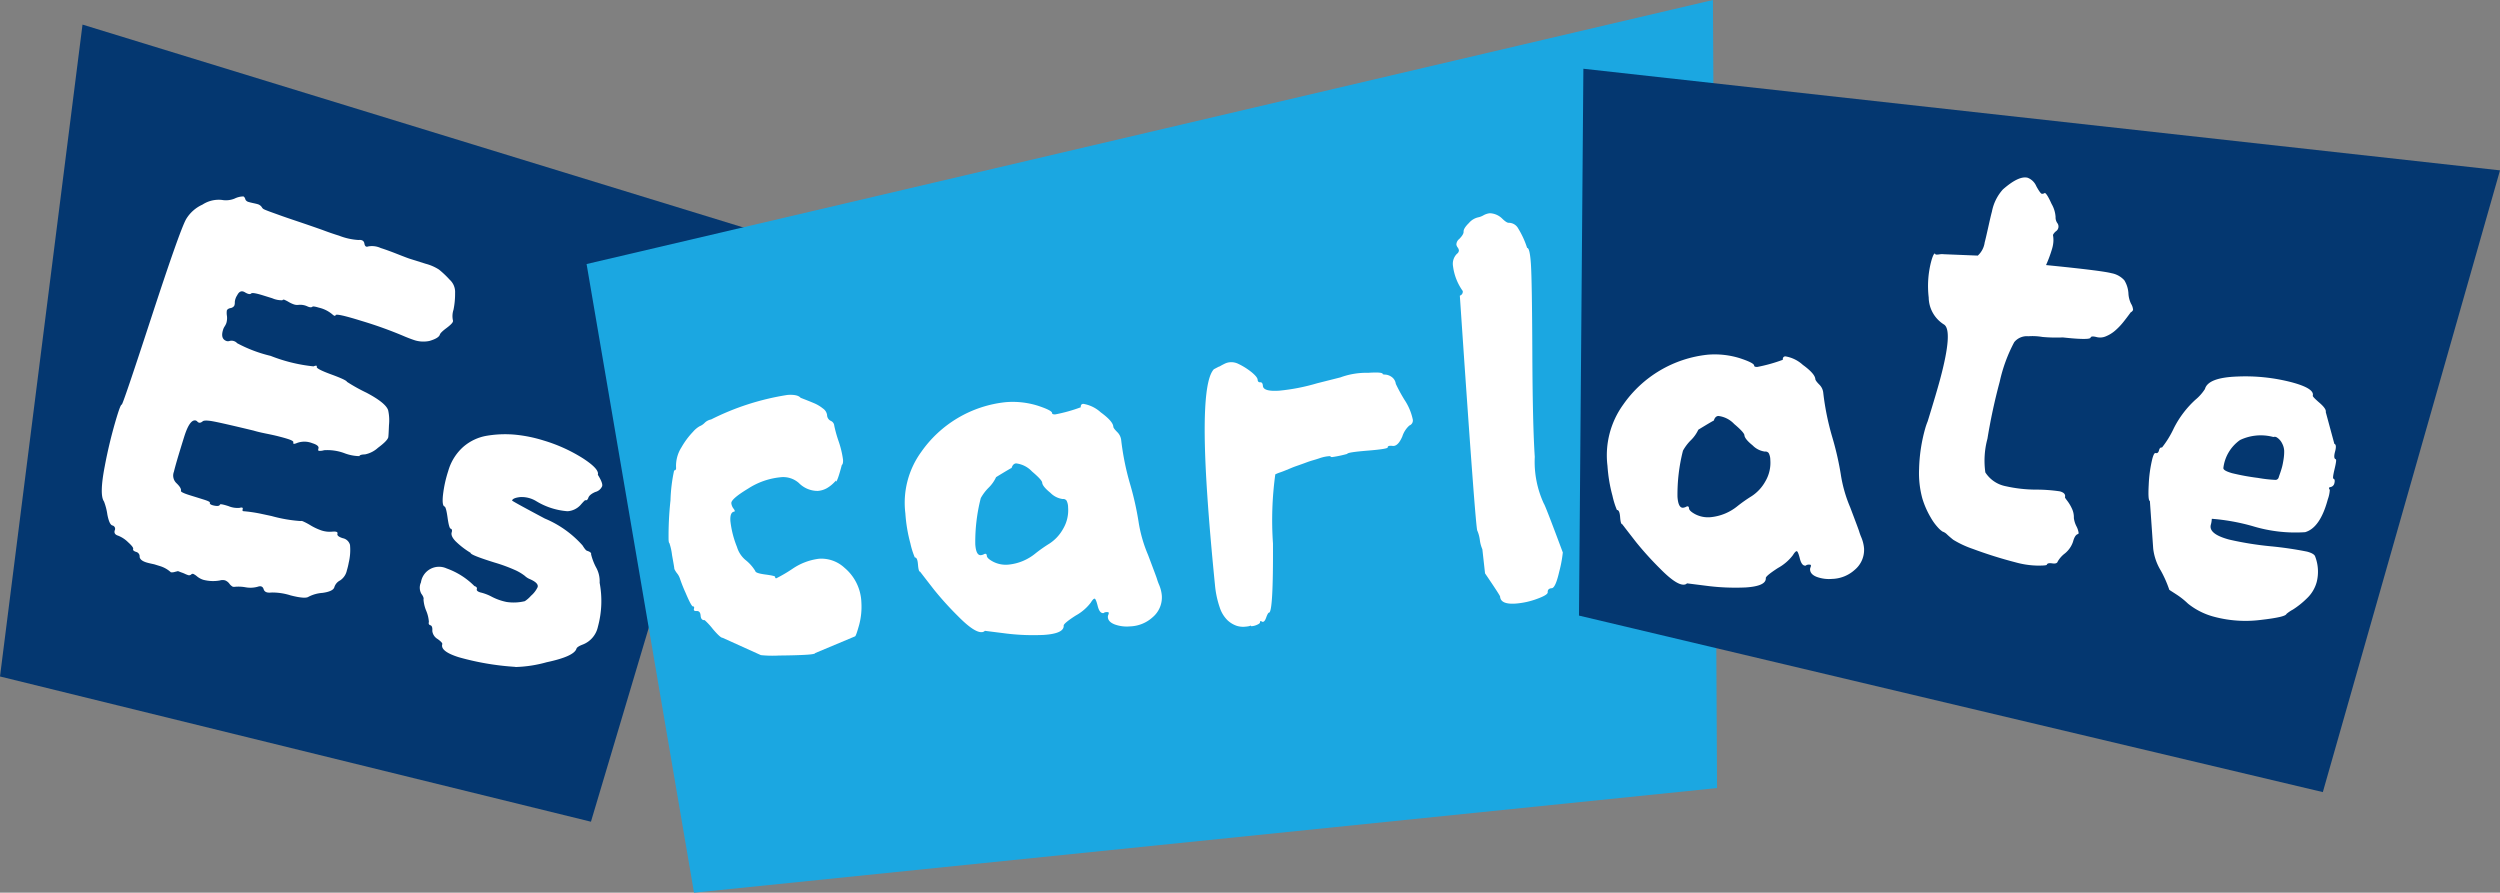
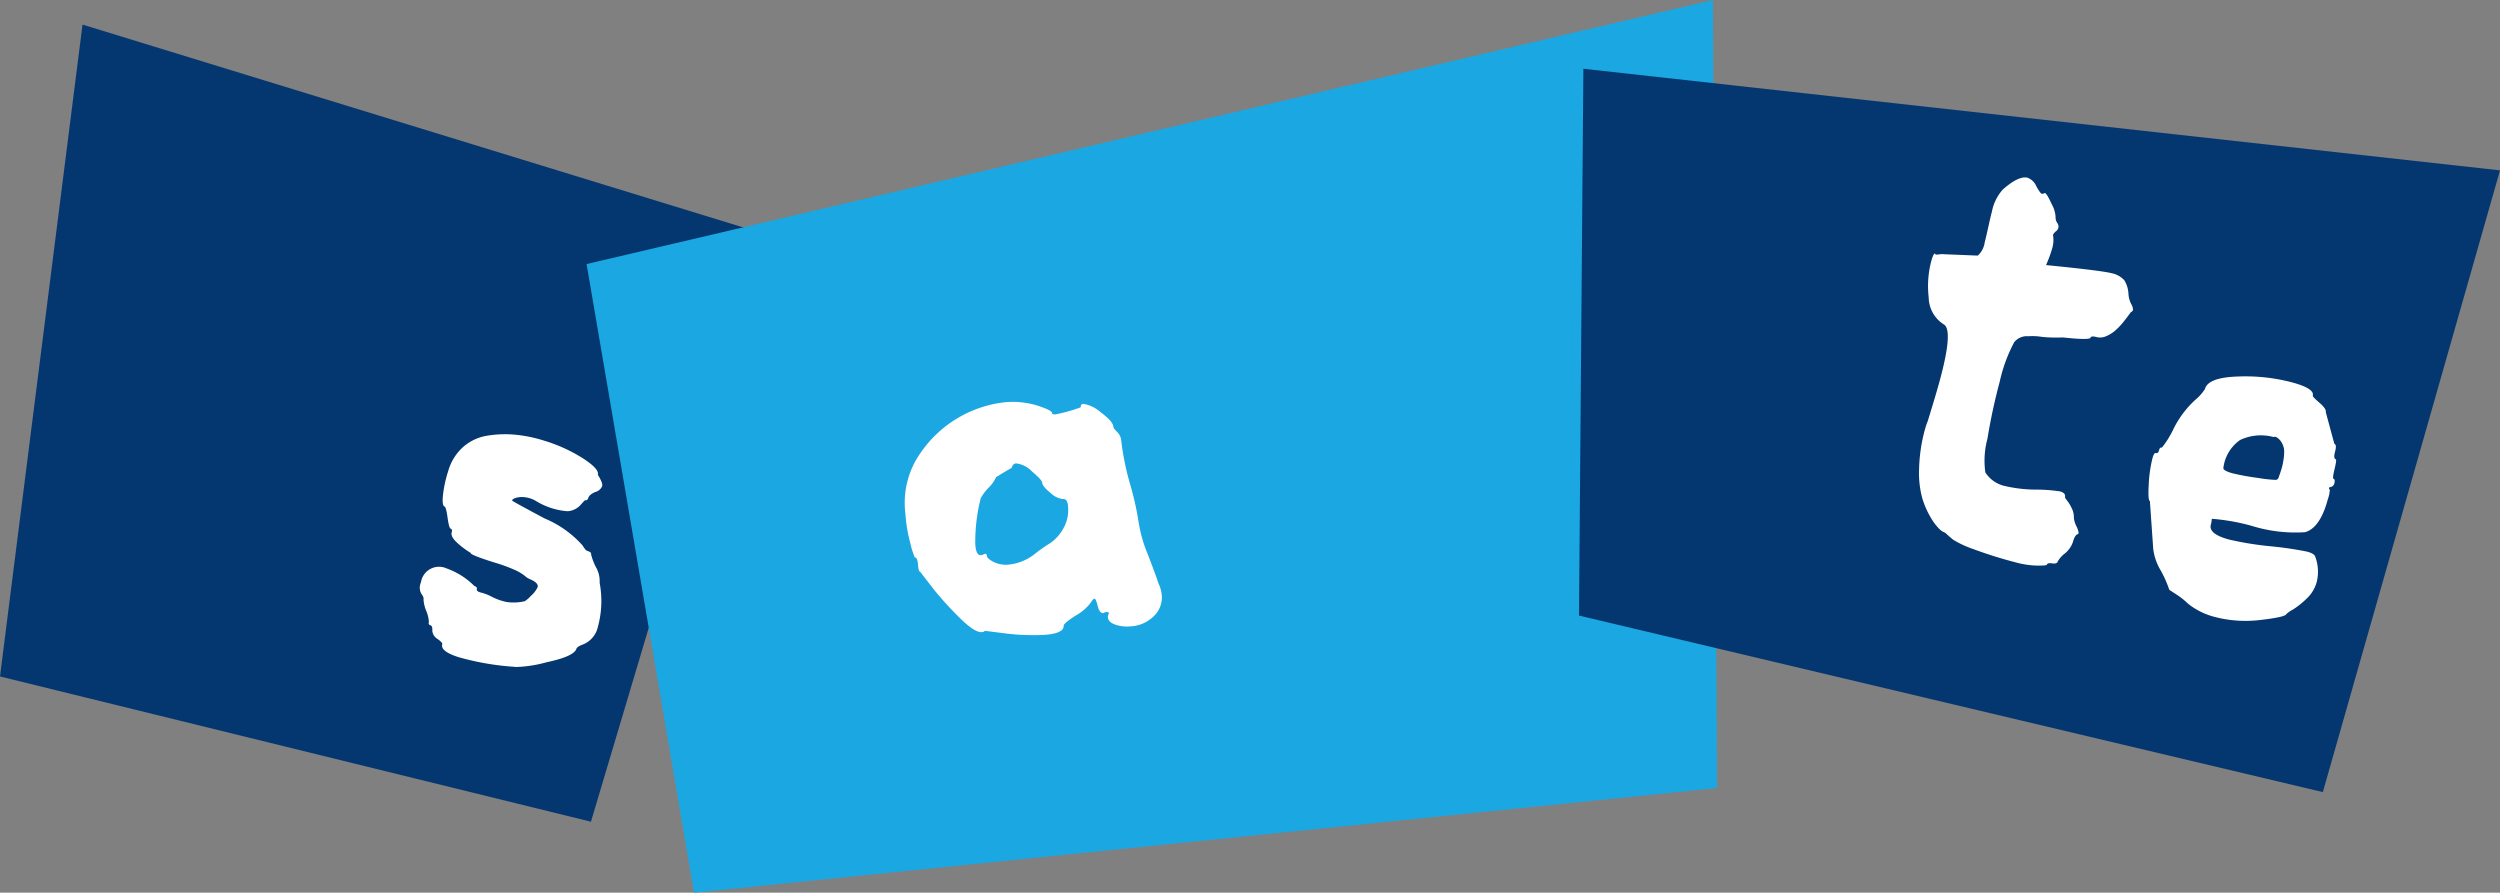
<svg xmlns="http://www.w3.org/2000/svg" width="145.158" height="51.831" viewBox="0 0 145.158 51.831">
  <rect x="0" y="0" width="145.158" height="51.831" fill="#808080" stroke="none" />
  <g id="Group_5280" data-name="Group 5280" transform="translate(0 0)">
    <g id="Group_5277" data-name="Group 5277" transform="translate(0 1.428)">
      <path id="Path_15598" data-name="Path 15598" d="M4.791,5.361,44.477,17.544l-10.165,34.1L0,43.211Z" transform="translate(0 -5.361)" fill="#043770" />
-       <path id="Path_15599" data-name="Path 15599" d="M26.607,64.553l-.177.043a.531.531,0,0,1-.236.025,1.651,1.651,0,0,0-.61-.353l-.357-.111c-.2-.042-.357-.078-.456-.109-.239-.074-.368-.18-.392-.317a.27.27,0,0,0-.2-.293c-.139-.043-.2-.1-.176-.169s-.079-.2-.3-.4a1.694,1.694,0,0,0-.57-.373q-.268-.083-.2-.306a.2.2,0,0,0-.139-.289c-.119-.036-.216-.251-.29-.645a3.4,3.4,0,0,0-.193-.745q-.275-.38.037-2.014a27.422,27.422,0,0,1,.728-2.975c.136-.437.223-.649.264-.637s.61-1.667,1.712-5.038,1.776-5.28,2.023-5.725a2.127,2.127,0,0,1,.95-.848A1.725,1.725,0,0,1,29.154,43a1.324,1.324,0,0,0,.743-.079,1.2,1.2,0,0,1,.5-.124c.06.018.1.086.133.2a.3.3,0,0,0,.19.125c.059.019.145.04.257.064s.188.042.228.054a.436.436,0,0,1,.27.183.268.268,0,0,0,.126.121c.056.029.172.075.348.141l.556.2q.293.108,1,.345t1.475.508q.528.2.974.336a3.668,3.668,0,0,0,1.131.253c.2-.023.318.045.345.205s.1.217.225.168a1.215,1.215,0,0,1,.723.093c.237.075.561.19.968.351s.642.248.7.266l.953.3a2.675,2.675,0,0,1,.761.334,5.357,5.357,0,0,1,.619.586.957.957,0,0,1,.317.767,4.627,4.627,0,0,1-.093.983,1.175,1.175,0,0,0-.037.593.131.131,0,0,1,0,.1q-.038.119-.377.373c-.227.169-.353.293-.377.374q-.065.209-.6.367a1.7,1.7,0,0,1-.84-.032c-.139-.044-.325-.112-.556-.206a23.657,23.657,0,0,0-2.556-.925q-1.46-.454-1.5-.334c-.018.059-.071.054-.158-.017a1.843,1.843,0,0,0-.817-.418c-.22-.068-.345-.085-.377-.051q-.088.072-.3-.028a1,1,0,0,0-.48-.085.606.606,0,0,1-.287-.023,1.711,1.711,0,0,1-.313-.146,2.022,2.022,0,0,0-.254-.128.1.1,0,0,0-.108.032,1.375,1.375,0,0,1-.585-.116l-.268-.084-.268-.083q-.6-.186-.684-.115c-.064.068-.188.045-.371-.066s-.331-.054-.445.173a.834.834,0,0,0-.14.4.463.463,0,0,1-.035.218.33.33,0,0,1-.185.122c-.137.022-.218.074-.243.153a1.025,1.025,0,0,0,.006.3,1.032,1.032,0,0,1-.031.415.908.908,0,0,1-.1.2.7.7,0,0,0-.094.2q-.167.536.22.656a.3.3,0,0,0,.168-.012.441.441,0,0,1,.432.133,8.09,8.09,0,0,0,1.944.736,9.39,9.39,0,0,0,2.489.609c.15-.062.213-.052.188.027s.256.226.843.441.89.358.912.43a10.05,10.05,0,0,0,1.128.629q1.137.6,1.264,1.029a2.713,2.713,0,0,1,.047.848c-.018.441-.032.682-.044.722q-.064.207-.594.6a1.578,1.578,0,0,1-.757.385q-.3.007-.324.1a2.549,2.549,0,0,1-.891-.179,2.845,2.845,0,0,0-1.159-.164.827.827,0,0,1-.305.036c-.04-.012-.047-.058-.022-.137.037-.12-.083-.222-.362-.309a1.239,1.239,0,0,0-.878-.012c-.175.077-.249.065-.217-.035.018-.059-.1-.129-.36-.209-.119-.038-.28-.082-.481-.134s-.452-.107-.749-.167-.536-.116-.714-.172q-1.854-.446-2.363-.539c-.342-.061-.543-.059-.607.008-.116.094-.215.1-.3.007a.242.242,0,0,0-.08-.058q-.359-.111-.691.961c-.019.06-.041.129-.065.209q-.417,1.341-.525,1.8a.608.608,0,0,0,.151.667q.3.291.256.44c-.019.06.16.148.538.265l.417.129.358.112c.257.08.381.14.368.179-.025.08.06.139.256.177s.3.019.329-.06c.012-.04.147-.019.406.06l.089.028a1.353,1.353,0,0,0,.653.1c.144-.042.2-.013.17.085-.019.06-.009.1.032.108a8.526,8.526,0,0,1,.97.138l.674.144a8.43,8.43,0,0,0,1.673.291.277.277,0,0,1,.129.007,3.592,3.592,0,0,1,.463.242,3.323,3.323,0,0,0,.643.3,1.528,1.528,0,0,0,.632.066q.335-.026.288.122c-.031.1.074.186.312.26a.542.542,0,0,1,.418.391,3.159,3.159,0,0,1-.073,1.024,3.933,3.933,0,0,1-.11.455.921.921,0,0,1-.392.581.661.661,0,0,0-.337.4c-.049.159-.279.268-.689.324a2.074,2.074,0,0,0-.805.224c-.126.092-.472.067-1.037-.077a3.5,3.5,0,0,0-1.123-.169c-.25.032-.4-.031-.448-.189s-.159-.206-.329-.151a1.567,1.567,0,0,1-.73.035,2.314,2.314,0,0,0-.612-.027.289.289,0,0,1-.128-.007.593.593,0,0,1-.192-.175.578.578,0,0,0-.25-.191.549.549,0,0,0-.3.005,2.241,2.241,0,0,1-.968-.039,1.11,1.11,0,0,1-.35-.189,1.014,1.014,0,0,0-.23-.154.131.131,0,0,0-.127.043.186.186,0,0,1-.187.023,1.488,1.488,0,0,1-.175-.071,1.647,1.647,0,0,0-.2-.079Z" transform="translate(-16.272 -32.82)" fill="#fff" />
      <path id="Path_15600" data-name="Path 15600" d="M97.058,108.153l-.03-.009a15.672,15.672,0,0,1-3.258-.555q-1.1-.343-.973-.76c.019-.059-.071-.157-.268-.3a.624.624,0,0,1-.311-.472c.015-.191-.021-.3-.11-.328s-.119-.09-.088-.19a2.035,2.035,0,0,0-.156-.653,2.044,2.044,0,0,1-.157-.653c.025-.08-.018-.19-.125-.333a.727.727,0,0,1-.023-.661,1.061,1.061,0,0,1,1.492-.81,4.3,4.3,0,0,1,1.611,1.023q.178.056.141.175c-.025.08.042.144.2.193a2.741,2.741,0,0,1,.686.262,3.23,3.23,0,0,0,.841.294,2.731,2.731,0,0,0,1.059-.046,1.728,1.728,0,0,0,.359-.314,1.5,1.5,0,0,0,.385-.5q.073-.238-.444-.464a.944.944,0,0,1-.3-.192,2.776,2.776,0,0,0-.58-.343,9.522,9.522,0,0,0-1.173-.429q-1.429-.445-1.393-.564a4.717,4.717,0,0,1-.882-.682c-.189-.2-.261-.37-.217-.508.037-.119.015-.192-.064-.216-.059-.019-.119-.233-.176-.642s-.116-.625-.176-.643c-.1-.032-.131-.248-.092-.65a7.024,7.024,0,0,1,.306-1.408,2.961,2.961,0,0,1,.879-1.409,2.791,2.791,0,0,1,1.394-.646,6.411,6.411,0,0,1,1.6-.058,8.124,8.124,0,0,1,1.674.341,9.173,9.173,0,0,1,2.277,1.034q.964.626.863.953c.2.324.288.547.25.666a.587.587,0,0,1-.4.335c-.228.1-.361.215-.4.333s-.1.167-.176.142c-.02-.006-.114.09-.285.287a1.124,1.124,0,0,1-.747.355,4.077,4.077,0,0,1-1.8-.574,1.623,1.623,0,0,0-.952-.248q-.424.049-.469.2-.009.03,1.9,1.046a6.04,6.04,0,0,1,2.193,1.563c.116.188.2.293.263.311.178.055.255.123.231.2a3.272,3.272,0,0,0,.277.739,1.647,1.647,0,0,1,.22.918,5.683,5.683,0,0,1-.1,2.549,1.424,1.424,0,0,1-.877,1.035c-.222.083-.345.164-.37.244q-.14.447-1.731.785A7.433,7.433,0,0,1,97.058,108.153Z" transform="translate(-67.117 -70.852)" fill="#fff" />
    </g>
    <g id="Group_5278" data-name="Group 5278" transform="translate(34.059 0)">
      <path id="Path_15601" data-name="Path 15601" d="M127.827,15.331,193.226,0l.239,45.756-59.4,6.076Z" transform="translate(-127.827)" fill="#1ba7e1" />
-       <path id="Path_15602" data-name="Path 15602" d="M156.494,100.053l-2.31.969c0,.041-.152.073-.464.094-.394.026-.941.042-1.638.048a6.743,6.743,0,0,1-1.05-.023l-2.225-1.007c-.083.006-.271-.164-.565-.509a4.1,4.1,0,0,0-.473-.515c-.146.01-.224-.079-.237-.265s-.092-.275-.237-.265c-.125.008-.175-.035-.149-.13s.006-.142-.056-.137-.205-.257-.428-.784a8.811,8.811,0,0,1-.338-.853.944.944,0,0,0-.161-.286,1.31,1.31,0,0,1-.157-.255c0-.063-.048-.33-.133-.8a3.335,3.335,0,0,0-.157-.708c-.022,0-.036-.06-.044-.185a19.056,19.056,0,0,1,.111-2.29,9.407,9.407,0,0,1,.211-1.733c.082-.006.121-.061.113-.164a2,2,0,0,1,.312-1.178,4.56,4.56,0,0,1,.673-.905,1.45,1.45,0,0,1,.386-.323.838.838,0,0,0,.284-.191.718.718,0,0,1,.377-.2,14.9,14.9,0,0,1,4.437-1.425c.394-.027.648.03.762.167q.483.186.771.308a2.155,2.155,0,0,1,.521.309.56.56,0,0,1,.244.375.384.384,0,0,0,.212.345.332.332,0,0,1,.206.283,7.319,7.319,0,0,0,.248.89,5.518,5.518,0,0,1,.26,1.077c.012.166-.012.272-.071.318q-.249.955-.342.961l0-.063a2,2,0,0,1-.518.441,1.265,1.265,0,0,1-.536.162,1.528,1.528,0,0,1-1.095-.458,1.37,1.37,0,0,0-1.085-.333,4.2,4.2,0,0,0-1.863.657q-.991.6-.975.847a.618.618,0,0,0,.132.32c.08.109.089.165.027.17-.165.032-.234.214-.213.546a5.643,5.643,0,0,0,.383,1.506,1.565,1.565,0,0,0,.539.792,2.414,2.414,0,0,1,.525.606q.009.125.577.2t.572.133c0,.062.027.092.069.088a8.414,8.414,0,0,0,.932-.546,3.48,3.48,0,0,1,1.554-.59,1.976,1.976,0,0,1,1.474.525,2.737,2.737,0,0,1,.98,2,4.126,4.126,0,0,1-.13,1.321C156.614,99.825,156.536,100.05,156.494,100.053Z" transform="translate(-140.911 -63.102)" fill="#fff" />
      <path id="Path_15603" data-name="Path 15603" d="M210.778,94.526a8.014,8.014,0,0,0,.554,1.947q.514,1.358.516,1.388a3.28,3.28,0,0,0,.134.366,2.062,2.062,0,0,1,.151.616,1.51,1.51,0,0,1-.54,1.255,2.039,2.039,0,0,1-1.31.526,2.063,2.063,0,0,1-.883-.112c-.257-.1-.391-.239-.4-.425a.271.271,0,0,1,.023-.127c.036-.086.037-.138.005-.157a.425.425,0,0,0-.234.016.08.08,0,0,1-.06.034q-.218.015-.325-.414c-.072-.287-.133-.429-.185-.426s-.125.082-.219.234a2.771,2.771,0,0,1-.871.747c-.47.3-.7.5-.7.579q.033.467-1.151.546a12.96,12.96,0,0,1-2.131-.074l-1.293-.163a.255.255,0,0,1-.183.076q-.436.029-1.375-.924a18.583,18.583,0,0,1-1.4-1.547q-.462-.594-.805-1.04c-.062,0-.1-.133-.122-.414s-.08-.416-.183-.41a4.542,4.542,0,0,1-.26-.826,8.816,8.816,0,0,1-.289-1.731,5.028,5.028,0,0,1,.916-3.565,6.853,6.853,0,0,1,4.9-2.895,4.887,4.887,0,0,1,1.859.2c.553.181.835.324.842.427,0,.062.068.089.193.081a9.221,9.221,0,0,0,1.473-.412c-.008-.126.039-.19.143-.2a1.98,1.98,0,0,1,1.019.495q.706.516.728.826c0,.063.078.167.224.314a.77.77,0,0,1,.237.5,15.416,15.416,0,0,0,.515,2.529A17.52,17.52,0,0,1,210.778,94.526Zm-8.714-1.943a2.692,2.692,0,0,0-.444.592,10.256,10.256,0,0,0-.319,2.679q.043.654.324.635a.511.511,0,0,0,.154-.042c.12-.071.184-.045.192.081q.011.155.384.349a1.613,1.613,0,0,0,.87.161,2.909,2.909,0,0,0,1.552-.637,8.584,8.584,0,0,1,.836-.588,2.417,2.417,0,0,0,.786-.85,2.124,2.124,0,0,0,.291-1.255.854.854,0,0,0-.089-.385.231.231,0,0,0-.225-.094,1.218,1.218,0,0,1-.711-.359c-.309-.25-.469-.448-.479-.593q-.01-.155-.591-.647a1.507,1.507,0,0,0-.922-.47c-.126.009-.213.1-.264.267q-.032,0-.9.531A2.082,2.082,0,0,1,202.064,92.583Z" transform="translate(-178.732 -64.254)" fill="#fff" />
-       <path id="Path_15604" data-name="Path 15604" d="M265.185,94.207c0,.042-.12.07-.37.087a1.221,1.221,0,0,1-.457-.063,1.491,1.491,0,0,1-.506-.31,1.828,1.828,0,0,1-.457-.751,5.5,5.5,0,0,1-.275-1.295q-.3-3.012-.447-5.223-.434-6.443.382-7.311l.272-.143a.387.387,0,0,0,.122-.055c.06-.035.139-.076.241-.126a.845.845,0,0,1,.307-.083.93.93,0,0,1,.475.093,3.921,3.921,0,0,1,.784.494c.22.183.334.327.341.43s.057.153.15.147.145.063.155.207q.023.344.957.28a11.632,11.632,0,0,0,2.191-.429l1.354-.342a4.365,4.365,0,0,1,1.608-.265q.84-.056.849.069c0,.02.054.032.159.035a.714.714,0,0,1,.353.132.578.578,0,0,1,.246.406,9.66,9.66,0,0,0,.5.92,3.284,3.284,0,0,1,.484,1.14.311.311,0,0,1-.195.357,1.449,1.449,0,0,0-.411.638q-.229.531-.509.55l-.031,0q-.315-.042-.307.083.006.093-1.175.189c-.789.064-1.179.127-1.176.189a6.822,6.822,0,0,1-.863.183c-.062,0-.093,0-.1-.025s-.033-.03-.095-.025a2.145,2.145,0,0,0-.233.031,2.3,2.3,0,0,0-.306.083c-.113.039-.24.079-.383.12s-.281.087-.413.137-.274.1-.427.154-.29.1-.412.153l-.365.15c-.123.051-.224.088-.306.115a2.094,2.094,0,0,0-.274.112,19.614,19.614,0,0,0-.135,4.011q.02,4-.229,4.018c-.042,0-.1.1-.168.293s-.148.27-.234.233c-.088-.056-.128-.043-.123.04,0,.042-.052.087-.163.136a.907.907,0,0,1-.291.082C265.22,94.267,265.188,94.249,265.185,94.207Z" transform="translate(-226.633 -57.902)" fill="#fff" />
-       <path id="Path_15605" data-name="Path 15605" d="M319.354,68.731q0-.061-.874-1.347l-.156-1.4a1.933,1.933,0,0,1-.146-.538,1.985,1.985,0,0,0-.145-.537q-.094.006-1.015-13.626a.028.028,0,0,1,.029-.033.243.243,0,0,0,.139-.259,3.175,3.175,0,0,1-.568-1.463.815.815,0,0,1,.234-.7.253.253,0,0,0,.111-.2.374.374,0,0,0-.073-.167.373.373,0,0,1-.074-.167.424.424,0,0,1,.167-.324c.174-.178.259-.32.252-.423q-.013-.187.31-.505a.989.989,0,0,1,.571-.336,1.034,1.034,0,0,0,.274-.112.984.984,0,0,1,.366-.119,1.077,1.077,0,0,1,.708.3q.267.263.392.255a.625.625,0,0,1,.555.338,5.163,5.163,0,0,1,.513,1.122q.156-.01.219.924.065.964.083,5.168t.142,6.041a5.789,5.789,0,0,0,.528,2.716q.066.059,1.1,2.834a7.233,7.233,0,0,1-.207,1.108q-.218.952-.435.967c-.166.011-.244.09-.235.235q.011.156-.63.387a4.526,4.526,0,0,1-1.233.27C319.675,69.18,319.375,69.044,319.354,68.731Z" transform="translate(-266.313 -34.094)" fill="#fff" />
    </g>
    <g id="Group_5279" data-name="Group 5279" transform="translate(91.681 3.992)">
      <path id="Path_15606" data-name="Path 15606" d="M344.346,14.986l53.222,5.9-10.287,36.1-43.19-10.249Z" transform="translate(-344.091 -14.986)" fill="#043770" />
-       <path id="Path_15607" data-name="Path 15607" d="M363.806,84.186a7.957,7.957,0,0,0,.553,1.948q.514,1.357.516,1.387a3.4,3.4,0,0,0,.134.366,2.106,2.106,0,0,1,.151.615,1.507,1.507,0,0,1-.541,1.255,2.037,2.037,0,0,1-1.309.526,2.078,2.078,0,0,1-.883-.112q-.384-.145-.4-.426a.266.266,0,0,1,.023-.126c.035-.086.037-.138,0-.157a.419.419,0,0,0-.232.016.091.091,0,0,1-.061.035q-.217.016-.325-.415c-.072-.287-.134-.43-.185-.425s-.125.081-.219.234a2.773,2.773,0,0,1-.872.746q-.7.455-.7.579.032.466-1.151.546a13.015,13.015,0,0,1-2.13-.074l-1.294-.163a.252.252,0,0,1-.182.075q-.437.03-1.376-.924a18.963,18.963,0,0,1-1.4-1.546q-.462-.594-.805-1.04c-.062,0-.1-.133-.121-.413s-.081-.417-.185-.411a4.664,4.664,0,0,1-.259-.826,8.778,8.778,0,0,1-.289-1.732,5.026,5.026,0,0,1,.915-3.564,6.847,6.847,0,0,1,4.9-2.895,4.9,4.9,0,0,1,1.858.2q.831.273.842.428c0,.062.067.088.192.081a9.24,9.24,0,0,0,1.473-.413c-.009-.124.039-.189.143-.2a1.967,1.967,0,0,1,1.018.494q.707.514.727.827c.005.061.079.165.225.313a.773.773,0,0,1,.237.5,15.322,15.322,0,0,0,.513,2.528A17.393,17.393,0,0,1,363.806,84.186Zm-8.714-1.943a2.722,2.722,0,0,0-.445.593,10.3,10.3,0,0,0-.319,2.679c.03.436.137.648.325.635a.5.5,0,0,0,.153-.042c.12-.07.184-.043.192.082.007.1.136.22.384.349a1.617,1.617,0,0,0,.87.16,2.9,2.9,0,0,0,1.552-.636,8.773,8.773,0,0,1,.836-.588,2.429,2.429,0,0,0,.787-.851,2.125,2.125,0,0,0,.291-1.254.859.859,0,0,0-.089-.385.231.231,0,0,0-.226-.095,1.211,1.211,0,0,1-.71-.358q-.465-.376-.479-.593c-.007-.1-.2-.319-.591-.648a1.505,1.505,0,0,0-.922-.469q-.187.013-.263.269-.032,0-.9.529A2.075,2.075,0,0,1,355.092,82.243Z" transform="translate(-348.609 -60.662)" fill="#fff" />
      <path id="Path_15608" data-name="Path 15608" d="M423.808,61.024a25.146,25.146,0,0,1-2.472-.777,5.65,5.65,0,0,1-1.149-.536c-.141-.114-.26-.215-.354-.305a.648.648,0,0,0-.262-.167,1.369,1.369,0,0,1-.224-.189,3.2,3.2,0,0,1-.473-.644,5.011,5.011,0,0,1-.48-1.1,5.6,5.6,0,0,1-.186-1.713,9.474,9.474,0,0,1,.347-2.314,3.864,3.864,0,0,1,.152-.444q.506-1.64.717-2.424.777-2.892.215-3.205a1.875,1.875,0,0,1-.873-1.56,5.667,5.667,0,0,1,.136-2.064c.092-.341.168-.5.227-.487l.022.038c.016.025.09.03.224.011a.913.913,0,0,1,.261-.01l1.98.08a1.264,1.264,0,0,0,.4-.765c.044-.161.109-.444.2-.852s.161-.72.221-.941a2.679,2.679,0,0,1,.635-1.283q.928-.815,1.442-.678a.9.9,0,0,1,.5.49c.152.277.257.424.317.44a.254.254,0,0,0,.176-.05q.12.032.394.639a1.723,1.723,0,0,1,.232.758.558.558,0,0,0,.111.368.33.33,0,0,1-.072.448.634.634,0,0,0-.184.21.206.206,0,0,0,.006.1,1.839,1.839,0,0,1,.014.247,1.786,1.786,0,0,1-.072.449,7.335,7.335,0,0,1-.357.97q3.241.322,3.8.472a1.325,1.325,0,0,1,.745.411,1.633,1.633,0,0,1,.24.79,1.527,1.527,0,0,0,.152.575.763.763,0,0,1,.116.354.261.261,0,0,1-.136.141c-.17.234-.321.431-.449.59a3.8,3.8,0,0,1-.446.463,1.934,1.934,0,0,1-.543.338.836.836,0,0,1-.531.05q-.331-.089-.364.031c-.027.1-.565.1-1.612-.014a8.719,8.719,0,0,1-1.187-.028,3.387,3.387,0,0,0-.813-.04.943.943,0,0,0-.82.344,8.936,8.936,0,0,0-.842,2.294,33.545,33.545,0,0,0-.713,3.313,4.89,4.89,0,0,0-.122,1.954,1.815,1.815,0,0,0,1.174.8,8.149,8.149,0,0,0,1.756.2,9.343,9.343,0,0,1,1.394.1c.241.065.341.178.3.339-.006.02.036.085.125.2a2.367,2.367,0,0,1,.269.443,1.174,1.174,0,0,1,.122.565,1.461,1.461,0,0,0,.147.477,1.175,1.175,0,0,1,.132.406.086.086,0,0,1-.047.052c-.116.033-.21.181-.28.442a1.486,1.486,0,0,1-.473.681,1.594,1.594,0,0,0-.417.469c-.027.1-.134.136-.32.108s-.289,0-.311.078c-.012.04-.209.056-.6.05A5.071,5.071,0,0,1,423.808,61.024Z" transform="translate(-398.46 -32.365)" fill="#fff" />
      <path id="Path_15609" data-name="Path 15609" d="M478.491,84.11l.5,1.848c.1.027.114.177.041.447s-.059.42.042.447c.041.011.017.2-.07.563s-.11.552-.07.563c.08.021.1.123.049.3a.284.284,0,0,1-.247.192c-.071.025-.073.077-.01.158a1.9,1.9,0,0,1-.116.551q-.445,1.657-1.319,1.906a8.5,8.5,0,0,1-3.025-.345,11.993,11.993,0,0,0-2.388-.432l-.007.03a1.328,1.328,0,0,1-.052.31c-.1.361.256.649,1.06.866a18.8,18.8,0,0,0,2.414.39,20.785,20.785,0,0,1,2.113.31q.422.114.472.289a2.462,2.462,0,0,1,.087,1.477,2.047,2.047,0,0,1-.581.959,4.878,4.878,0,0,1-.8.639,2.1,2.1,0,0,0-.376.255q-.048.181-1.482.345a7.051,7.051,0,0,1-2.668-.169,4.071,4.071,0,0,1-1.568-.776,4.44,4.44,0,0,0-.638-.511c-.2-.13-.331-.213-.386-.249s-.079-.064-.074-.084a6.785,6.785,0,0,0-.473-1.064,3.152,3.152,0,0,1-.447-1.283l-.193-2.765c-.082-.023-.1-.34-.067-.955a7.731,7.731,0,0,1,.208-1.494c.065-.241.128-.354.188-.338.1.027.168-.024.2-.155s.094-.186.173-.164a5.611,5.611,0,0,0,.689-1.123,5.74,5.74,0,0,1,1.251-1.651,2.688,2.688,0,0,0,.556-.626q.179-.662,1.875-.723a10.676,10.676,0,0,1,3.172.336q1.326.357,1.213.778c-.011.04.118.177.39.411S478.523,83.99,478.491,84.11Zm-5.945,3.248c-.007.107.16.2.5.3a13.259,13.259,0,0,0,1.509.276,7.9,7.9,0,0,0,1.035.116.2.2,0,0,0,.169-.148c.005-.021.03-.094.075-.222s.084-.252.117-.372.062-.274.091-.46a2.774,2.774,0,0,0,.035-.491,1.033,1.033,0,0,0-.126-.438.843.843,0,0,0-.311-.342.228.228,0,0,0-.189-.018,2.807,2.807,0,0,0-1.935.174A2.318,2.318,0,0,0,472.546,87.358Z" transform="translate(-435.131 -64.177)" fill="#fff" />
    </g>
  </g>
</svg>